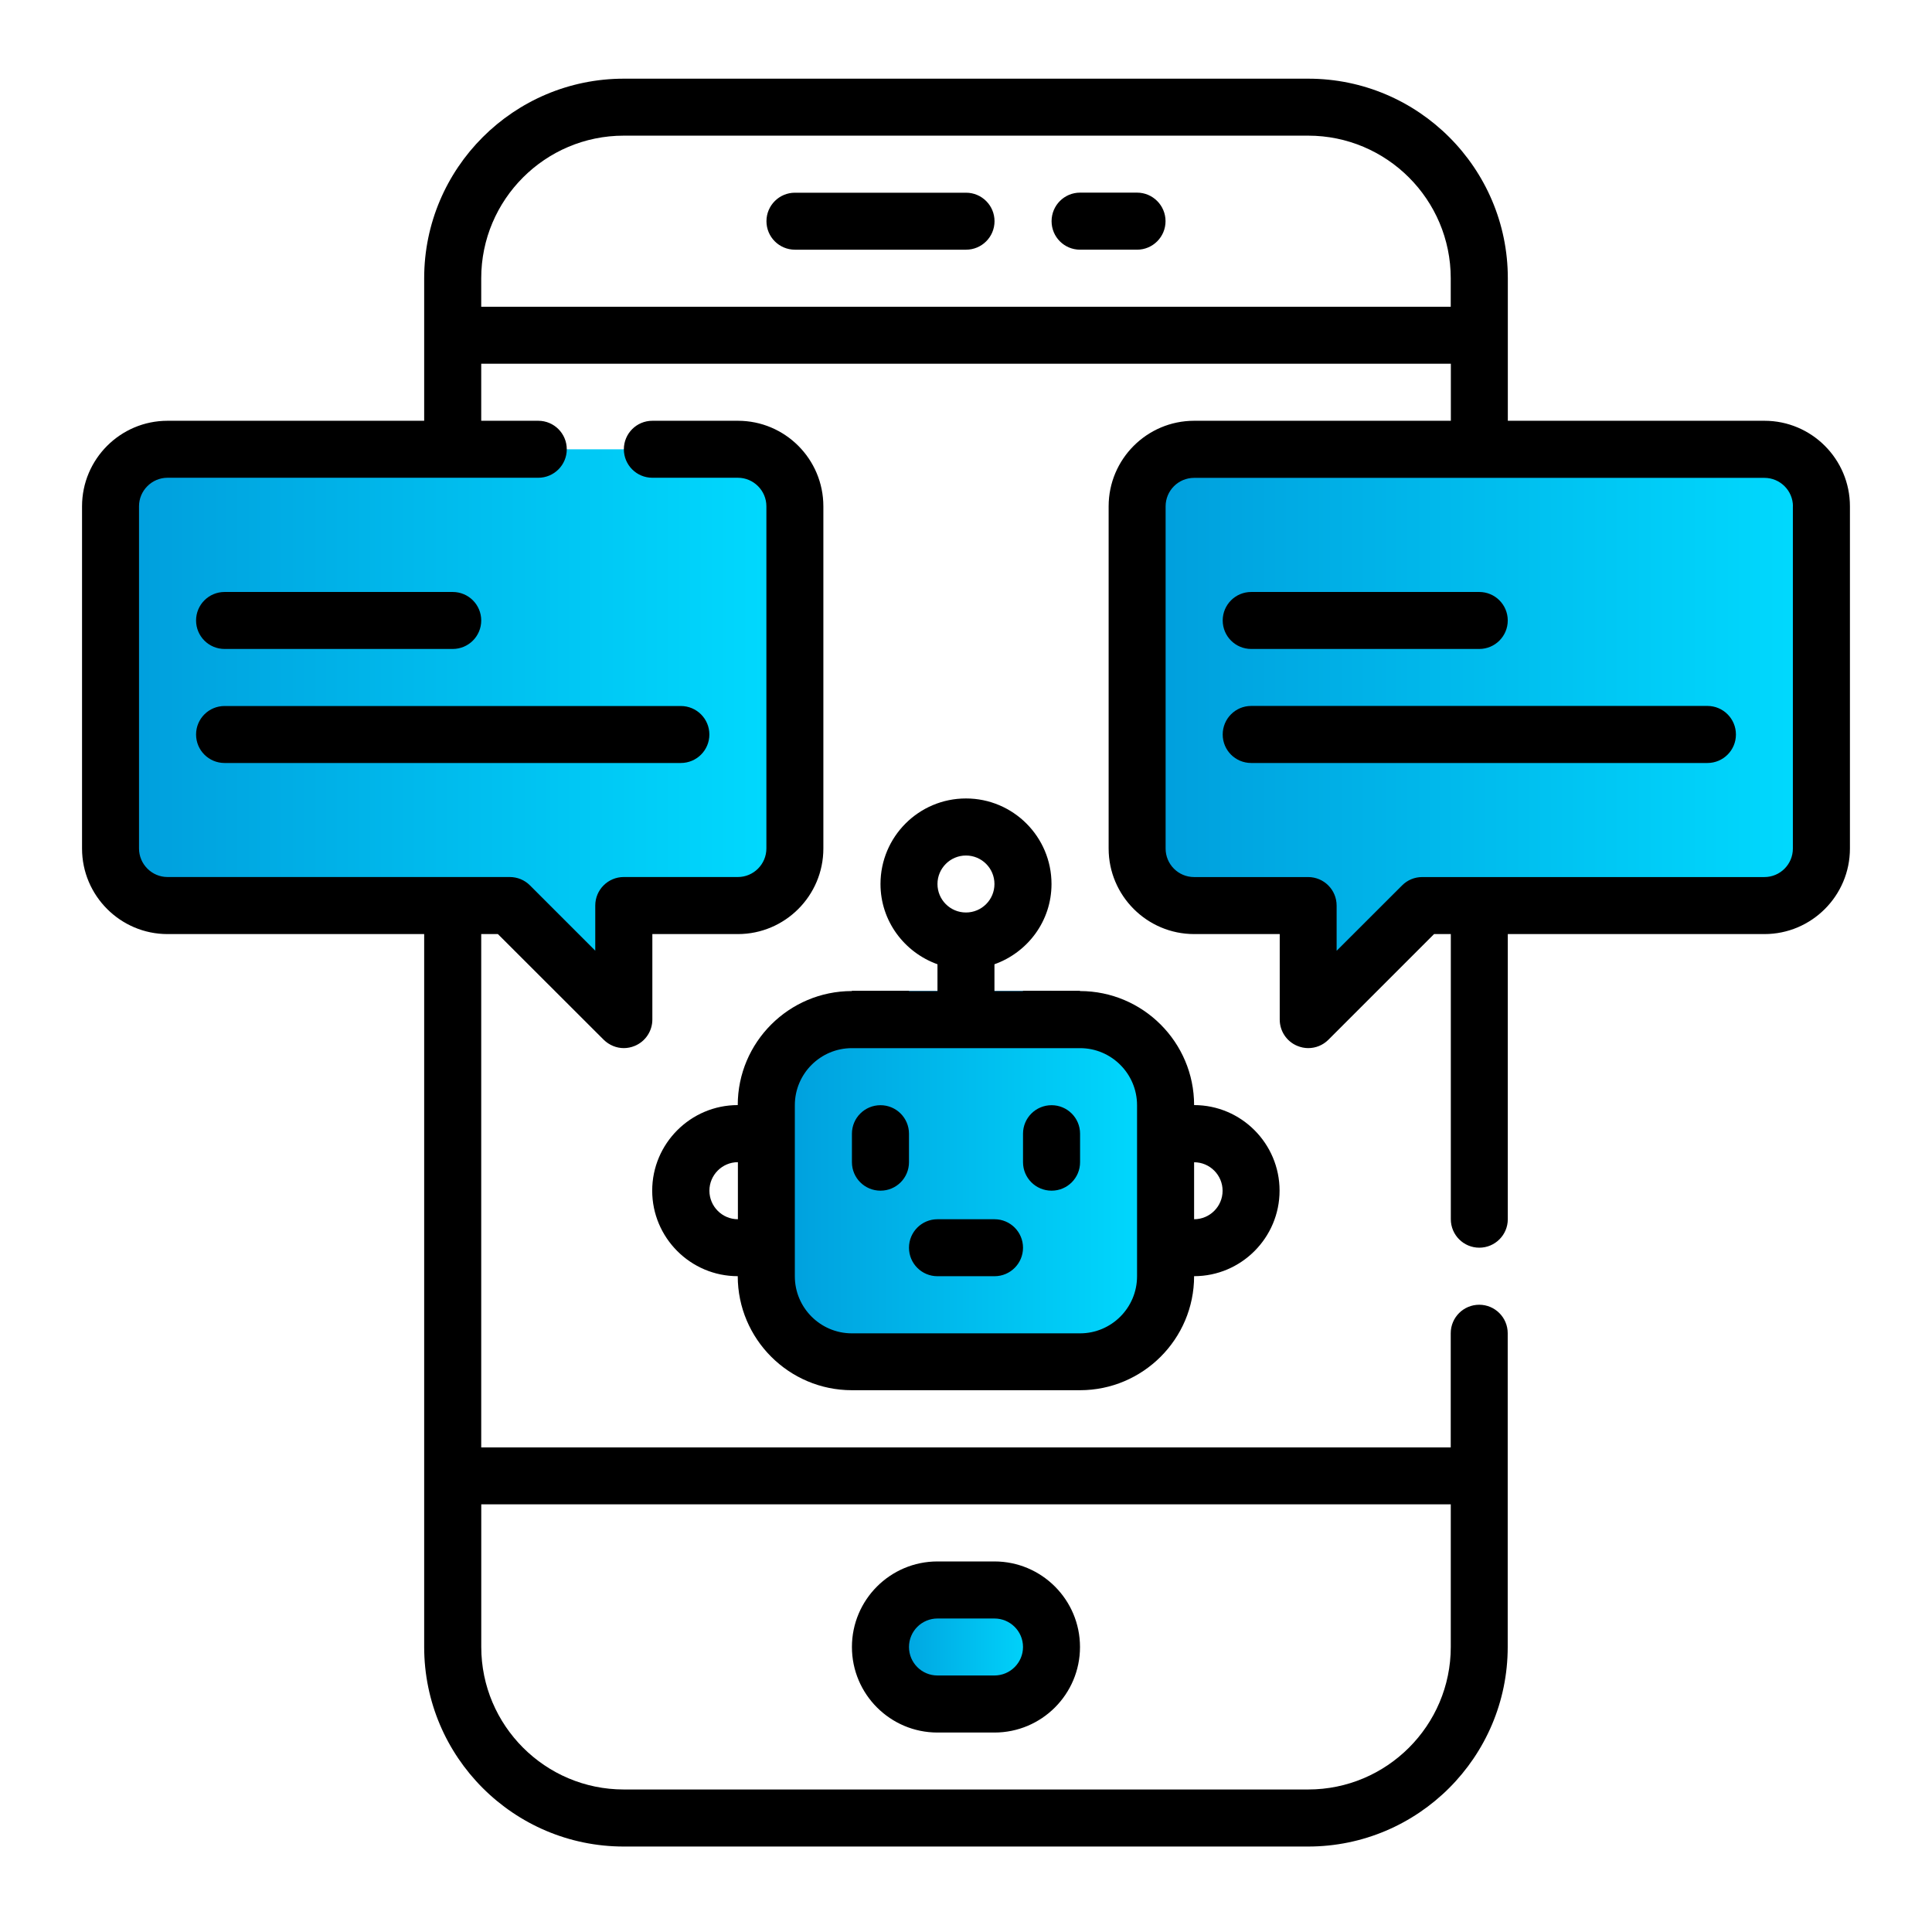
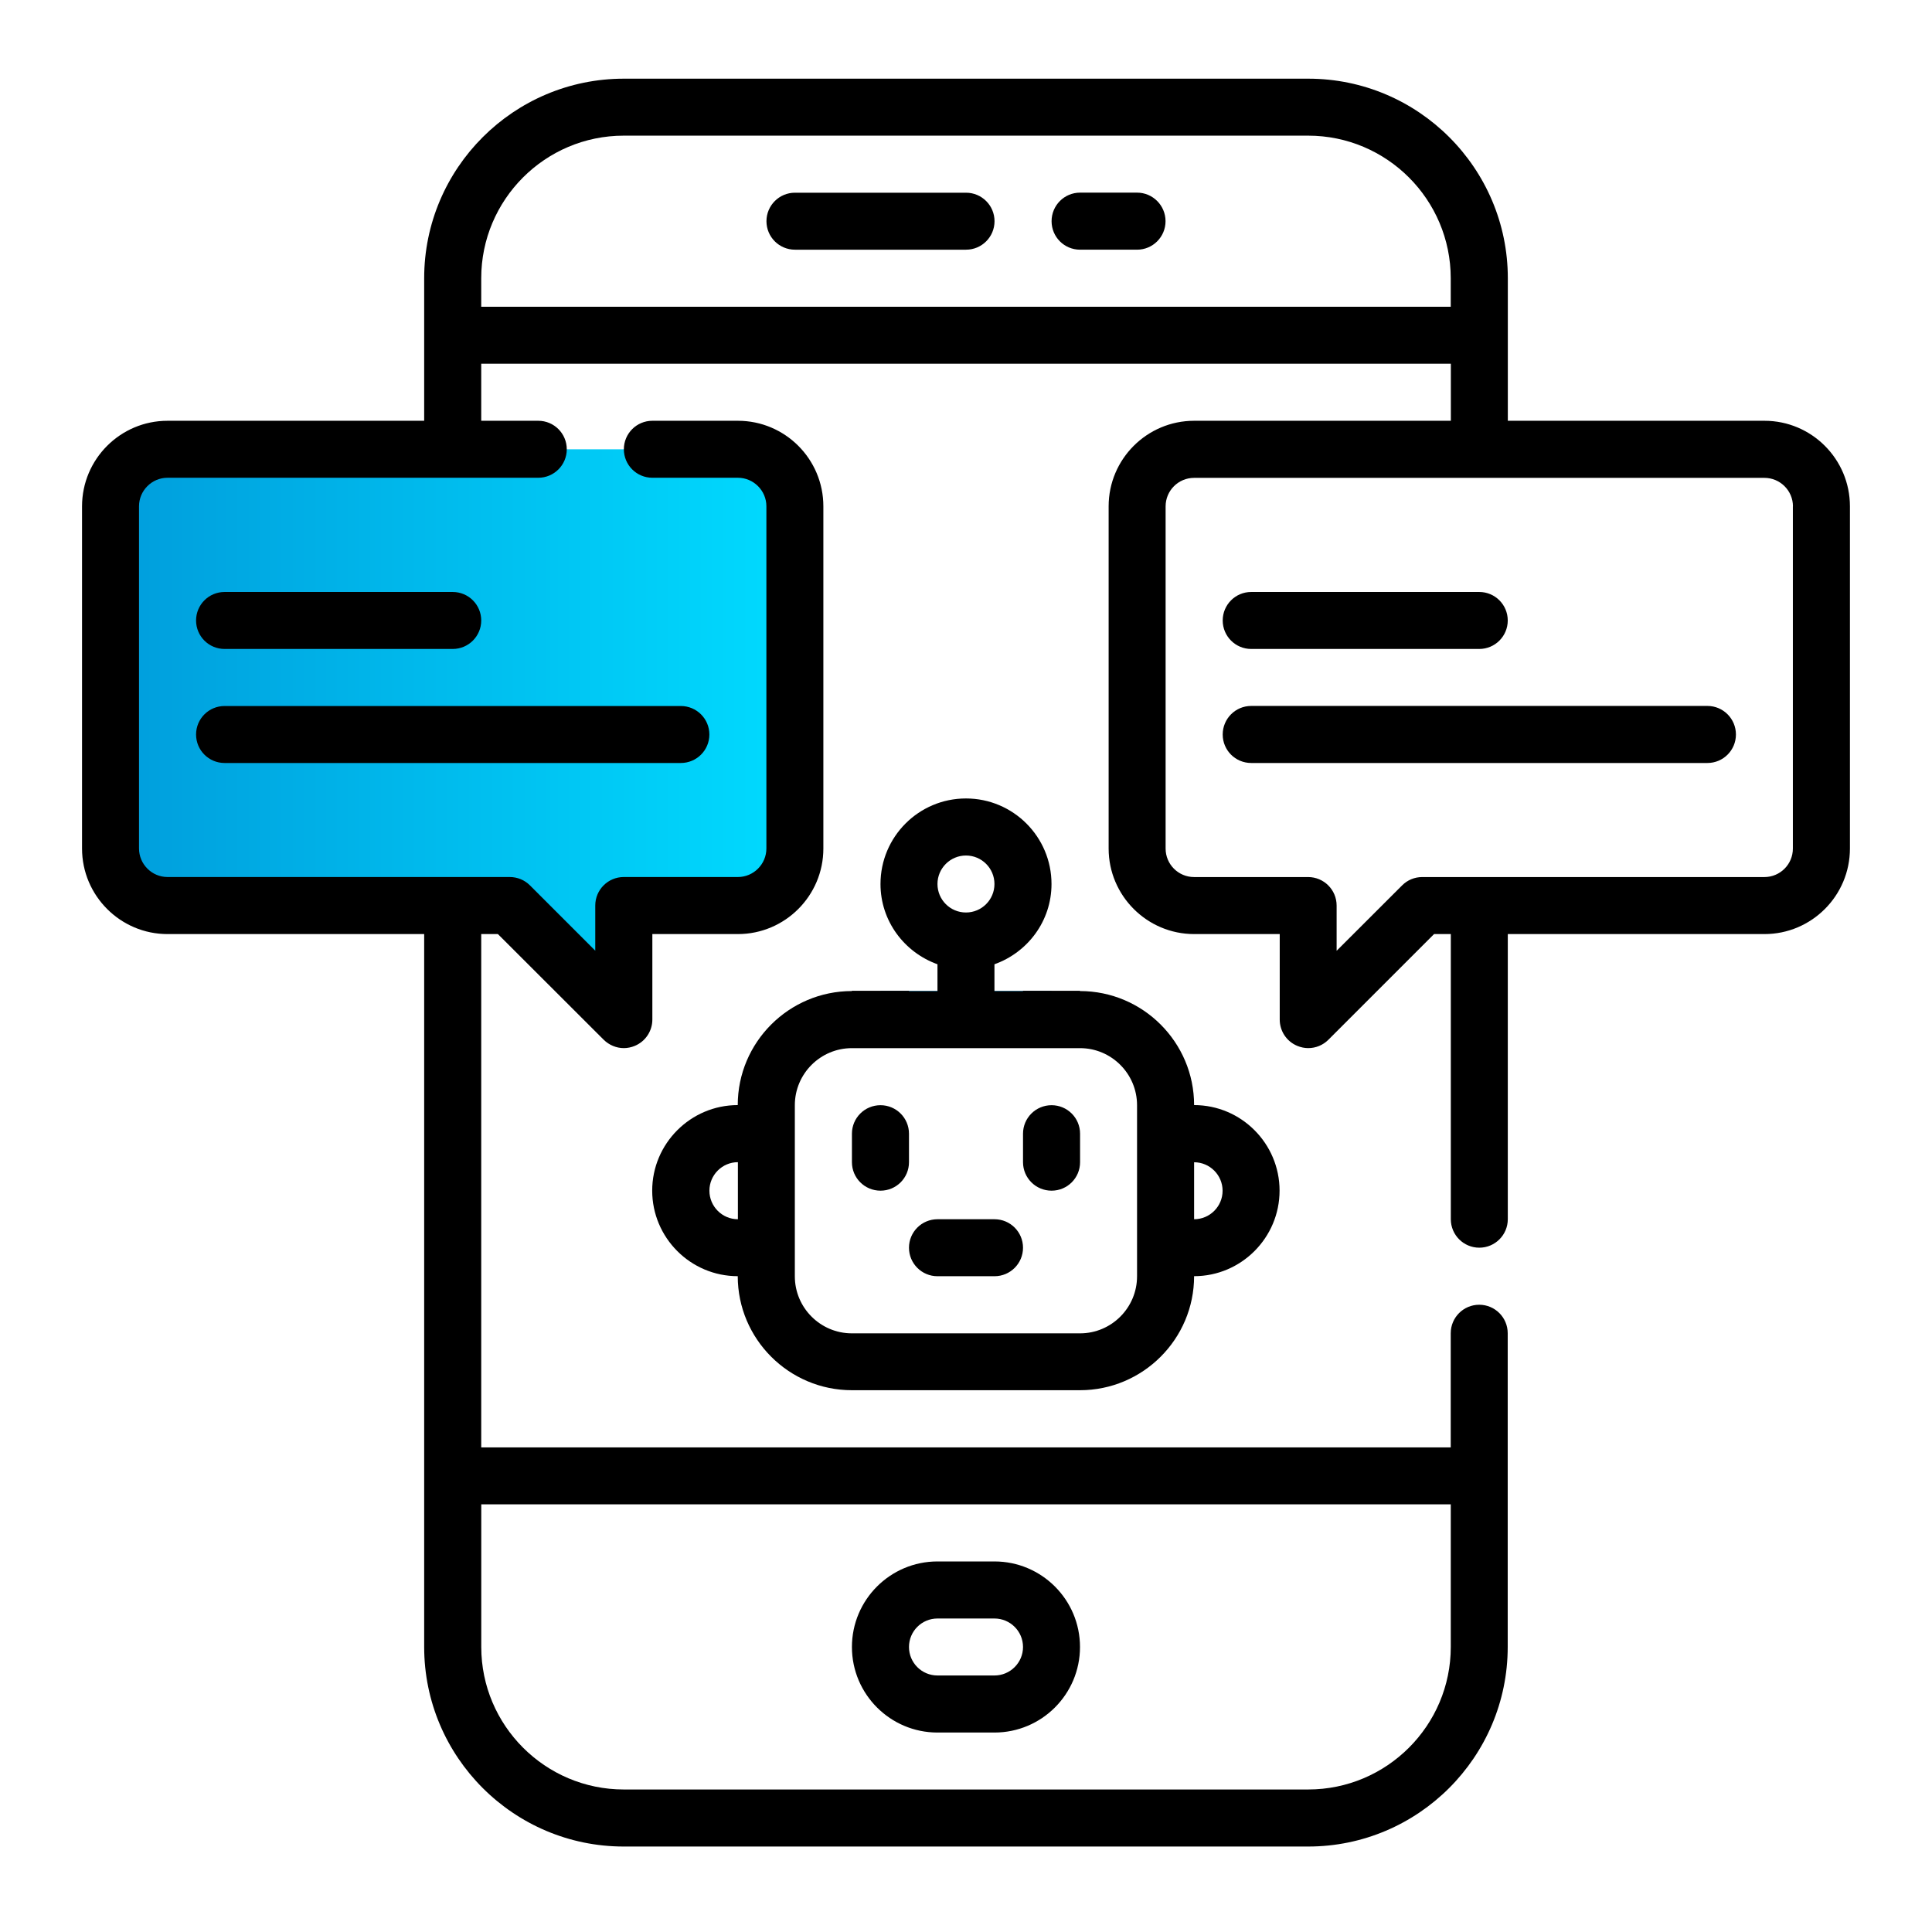
<svg xmlns="http://www.w3.org/2000/svg" xmlns:xlink="http://www.w3.org/1999/xlink" id="Layer_1" version="1.1" viewBox="0 0 512 512">
  <defs>
    <style>
      .st0 {
        fill: url(#linear-gradient2);
      }

      .st1 {
        fill: url(#linear-gradient1);
      }

      .st2 {
        fill: #34a3dc;
      }

      .st3 {
        fill: url(#linear-gradient3);
      }

      .st4 {
        fill: url(#linear-gradient);
      }
    </style>
    <linearGradient id="linear-gradient" x1="233.33" y1="436.47" x2="278.67" y2="436.47" gradientUnits="userSpaceOnUse">
      <stop offset="0" stop-color="#009ddc" />
      <stop offset="1" stop-color="#00dbff" />
    </linearGradient>
    <linearGradient id="linear-gradient1" x1="203.1" y1="315.56" x2="308.9" y2="315.56" xlink:href="#linear-gradient" />
    <linearGradient id="linear-gradient2" x1="301.34" y1="194.64" x2="482.71" y2="194.64" xlink:href="#linear-gradient" />
    <linearGradient id="linear-gradient3" x1="29.29" y1="194.64" x2="210.66" y2="194.64" xlink:href="#linear-gradient" />
  </defs>
  <g id="q">
    <g>
      <g>
-         <path class="st4" d="M248.44,421.36h15.11c8.34,0,15.11,6.77,15.11,15.11h0c0,8.34-6.77,15.11-15.11,15.11h-15.11c-8.34,0-15.11-6.77-15.11-15.11h0c0-8.34,6.77-15.11,15.11-15.11h0Z" />
-         <rect class="st1" x="203.1" y="270.21" width="105.8" height="90.69" rx="22.67" ry="22.67" />
-         <path class="st0" d="M301.34,224.87v-90.69c0-8.34,6.77-15.11,15.11-15.11h151.14c8.34,0,15.11,6.77,15.11,15.11v90.69c0,8.34-6.77,15.11-15.11,15.11h-90.69l-30.23,30.23v-30.23h-30.23c-8.34,0-15.11-6.77-15.11-15.11h0Z" />
        <path class="st3" d="M44.4,119.07c-8.34,0-15.11,6.77-15.11,15.11v90.69c0,8.34,6.77,15.11,15.11,15.11h90.69l30.23,30.23v-30.23h30.23c8.34,0,15.11-6.77,15.11-15.11v-90.69c0-8.34-6.77-15.11-15.11-15.11,0,0-151.14,0-151.14,0Z" />
        <rect class="st2" x="233.34" y="262.57" width="45.34" height="7.62" />
      </g>
      <path d="M452.49,187.08h-120.91c-4.17,0-7.55,3.38-7.55,7.57s3.38,7.55,7.55,7.55h120.91c4.17,0,7.55-3.38,7.55-7.55s-3.38-7.57-7.55-7.57ZM392.02,156.88h-60.44c-4.17,0-7.55,3.38-7.55,7.55s3.38,7.55,7.55,7.55h60.44c4.17,0,7.55-3.38,7.55-7.55s-3.38-7.55-7.55-7.55ZM180.42,187.1H59.51c-4.17,0-7.55,3.38-7.55,7.55s3.38,7.55,7.55,7.55h120.91c4.19,0,7.57-3.38,7.57-7.55s-3.38-7.55-7.57-7.55ZM119.98,156.88h-60.47c-4.17,0-7.55,3.38-7.55,7.55s3.38,7.55,7.55,7.55h60.47c4.17,0,7.55-3.38,7.55-7.55s-3.38-7.55-7.55-7.55ZM452.49,187.08h-120.91c-4.17,0-7.55,3.38-7.55,7.57s3.38,7.55,7.55,7.55h120.91c4.17,0,7.55-3.38,7.55-7.55s-3.38-7.57-7.55-7.57ZM331.58,171.98h60.44c4.17,0,7.55-3.38,7.55-7.55s-3.38-7.55-7.55-7.55h-60.44c-4.17,0-7.55,3.38-7.55,7.55s3.38,7.55,7.55,7.55ZM301.33,51.05h-15.1c-4.17,0-7.55,3.38-7.55,7.57s3.38,7.55,7.55,7.55h15.1c4.17,0,7.55-3.38,7.55-7.55s-3.38-7.57-7.55-7.57ZM256.01,51.07h-45.34c-4.17,0-7.55,3.38-7.55,7.55s3.38,7.55,7.55,7.55h45.34c4.17,0,7.55-3.38,7.55-7.55s-3.38-7.55-7.55-7.55ZM263.54,413.8h-15.1c-12.51,0-22.67,10.16-22.67,22.67s10.16,22.67,22.67,22.67h15.1c12.51,0,22.67-10.16,22.67-22.67s-10.16-22.67-22.67-22.67h0ZM263.54,444.02h-15.1c-4.17,0-7.55-3.38-7.55-7.55s3.38-7.55,7.55-7.55h15.1c4.17,0,7.57,3.38,7.57,7.55s-3.4,7.55-7.57,7.55ZM467.61,111.51h-68.02v-37.77c0-29.16-23.73-52.89-52.89-52.89h-181.37c-29.18,0-52.92,23.71-52.92,52.89v37.77H44.39c-12.48,0-22.65,10.16-22.65,22.67v90.69c0,12.48,10.16,22.67,22.65,22.67h68.02v188.92c0,29.16,23.73,52.89,52.89,52.89h181.37c29.16,0,52.89-23.73,52.89-52.89v-83.14c0-4.17-3.38-7.55-7.55-7.55s-7.55,3.38-7.55,7.55v30.25H127.53v-136.03h4.42l28.03,28c1.46,1.43,3.38,2.22,5.33,2.22.99,0,1.97-.2,2.91-.59,2.81-1.16,4.66-3.92,4.66-6.98v-22.65h22.67c12.48,0,22.65-10.16,22.65-22.67v-90.69c0-12.51-10.14-22.67-22.65-22.67h-22.67c-4.17,0-7.55,3.38-7.55,7.55s3.38,7.55,7.55,7.55h22.67c4.14,0,7.55,3.4,7.55,7.55v90.69c0,4.17-3.4,7.57-7.55,7.57h-30.25c-4.17,0-7.55,3.38-7.55,7.55v11.97l-17.32-17.32c-1.41-1.41-3.33-2.2-5.35-2.2H44.39c-4.14,0-7.55-3.4-7.55-7.57v-90.69c0-4.14,3.4-7.55,7.55-7.55h98.26c4.17,0,7.55-3.38,7.55-7.55s-3.38-7.55-7.55-7.55h-15.12v-15.12h256.96v15.12h-68.02c-12.51,0-22.67,10.16-22.67,22.67v90.69c0,12.48,10.16,22.67,22.67,22.67h22.67v22.65c0,3.06,1.83,5.82,4.66,6.98.94.39,1.92.59,2.89.59,1.97,0,3.9-.76,5.35-2.22l28-28h4.44v75.56c0,4.17,3.38,7.55,7.55,7.55s7.55-3.38,7.55-7.55v-75.56h68.02c12.48,0,22.65-10.16,22.65-22.67v-90.69c0-12.51-10.16-22.67-22.65-22.67h0ZM384.47,398.67v37.79c0,20.82-16.95,37.77-37.79,37.77h-181.37c-20.82,0-37.77-16.95-37.77-37.77v-37.79h256.94ZM384.47,81.29H127.53v-7.55c0-20.85,16.95-37.79,37.77-37.79h181.37c20.85,0,37.79,16.95,37.79,37.79v7.55h0ZM475.13,134.19v90.69c0,4.17-3.38,7.55-7.55,7.55h-90.69c-2,0-3.92.79-5.33,2.22l-17.34,17.32v-11.99c0-4.17-3.38-7.55-7.55-7.55h-30.22c-4.17,0-7.55-3.38-7.55-7.55v-90.69c0-4.17,3.38-7.55,7.55-7.55h151.15c4.14,0,7.55,3.38,7.55,7.55h-.02ZM452.49,187.08h-120.91c-4.17,0-7.55,3.38-7.55,7.57s3.38,7.55,7.55,7.55h120.91c4.17,0,7.55-3.38,7.55-7.55s-3.38-7.57-7.55-7.57ZM331.58,171.98h60.44c4.17,0,7.55-3.38,7.55-7.55s-3.38-7.55-7.55-7.55h-60.44c-4.17,0-7.55,3.38-7.55,7.55s3.38,7.55,7.55,7.55ZM301.33,51.05h-15.1c-4.17,0-7.55,3.38-7.55,7.57s3.38,7.55,7.55,7.55h15.1c4.17,0,7.55-3.38,7.55-7.55s-3.38-7.57-7.55-7.57ZM248.44,459.14h15.1c12.51,0,22.67-10.16,22.67-22.67s-10.16-22.67-22.67-22.67h-15.1c-12.51,0-22.67,10.16-22.67,22.67s10.16,22.67,22.67,22.67h0ZM271.11,436.47c0,4.17-3.4,7.55-7.57,7.55h-15.1c-4.17,0-7.55-3.38-7.55-7.55s3.38-7.55,7.55-7.55h15.1c4.17,0,7.57,3.38,7.57,7.55ZM256.01,51.07h-45.34c-4.17,0-7.55,3.38-7.55,7.55s3.38,7.55,7.55,7.55h45.34c4.17,0,7.55-3.38,7.55-7.55s-3.38-7.55-7.55-7.55ZM263.56,323.11h-15.12c-4.17,0-7.55,3.38-7.55,7.55s3.38,7.55,7.55,7.55h15.12c4.17,0,7.55-3.38,7.55-7.55s-3.38-7.55-7.55-7.55ZM278.68,292.89c-4.19,0-7.57,3.38-7.57,7.55v7.55c0,4.17,3.38,7.55,7.57,7.55s7.55-3.38,7.55-7.55v-7.55c0-4.17-3.38-7.55-7.55-7.55ZM233.34,292.89c-4.19,0-7.57,3.38-7.57,7.55v7.55c0,4.17,3.38,7.55,7.57,7.55s7.55-3.38,7.55-7.55v-7.55c0-4.17-3.38-7.55-7.55-7.55ZM278.68,292.89c-4.19,0-7.57,3.38-7.57,7.55v7.55c0,4.17,3.38,7.55,7.57,7.55s7.55-3.38,7.55-7.55v-7.55c0-4.17-3.38-7.55-7.55-7.55ZM263.56,323.11h-15.12c-4.17,0-7.55,3.38-7.55,7.55s3.38,7.55,7.55,7.55h15.12c4.17,0,7.55-3.38,7.55-7.55s-3.38-7.55-7.55-7.55ZM240.89,300.44c0-4.17-3.38-7.55-7.55-7.55s-7.57,3.38-7.57,7.55v7.55c0,4.17,3.38,7.55,7.57,7.55s7.55-3.38,7.55-7.55v-7.55ZM316.45,292.86c0-16.65-13.57-30.22-30.25-30.22v-.07h-15.1v.1h-30.22v-.1h-15.12v.07c-16.68,0-30.25,13.57-30.25,30.22-12.48,0-22.67,10.19-22.67,22.67s10.16,22.67,22.67,22.67c0,16.65,13.57,30.22,30.25,30.22h60.44c16.68,0,30.25-13.57,30.25-30.22,12.48,0,22.65-10.19,22.65-22.67s-10.16-22.67-22.65-22.67ZM316.45,323.11v-15.1c4.17,0,7.55,3.4,7.55,7.55s-3.38,7.55-7.55,7.55h0ZM301.33,338.23c0,8.34-6.78,15.12-15.1,15.12h-60.47c-8.34,0-15.12-6.78-15.12-15.12v-45.34c0-8.34,6.78-15.12,15.12-15.12h60.47c8.31,0,15.1,6.78,15.1,15.12v45.34ZM188,315.54c0-4.14,3.38-7.55,7.55-7.55v15.12c-4.17,0-7.55-3.4-7.55-7.57h0ZM278.68,292.89c-4.19,0-7.57,3.38-7.57,7.55v7.55c0,4.17,3.38,7.55,7.57,7.55s7.55-3.38,7.55-7.55v-7.55c0-4.17-3.38-7.55-7.55-7.55ZM248.44,255.54v9.97h15.1v-9.97c8.78-3.13,15.12-11.42,15.12-21.27,0-12.51-10.16-22.67-22.67-22.67s-22.65,10.16-22.65,22.67c0,9.84,6.34,18.13,15.1,21.27ZM255.99,226.72c4.17,0,7.55,3.38,7.55,7.55s-3.38,7.55-7.55,7.55-7.55-3.38-7.55-7.55,3.4-7.55,7.55-7.55ZM263.56,323.11h-15.12c-4.17,0-7.55,3.38-7.55,7.55s3.38,7.55,7.55,7.55h15.12c4.17,0,7.55-3.38,7.55-7.55s-3.38-7.55-7.55-7.55ZM240.89,300.44c0-4.17-3.38-7.55-7.55-7.55s-7.57,3.38-7.57,7.55v7.55c0,4.17,3.38,7.55,7.57,7.55s7.55-3.38,7.55-7.55v-7.55ZM263.54,413.8h-15.1c-12.51,0-22.67,10.16-22.67,22.67s10.16,22.67,22.67,22.67h15.1c12.51,0,22.67-10.16,22.67-22.67s-10.16-22.67-22.67-22.67h0ZM263.54,444.02h-15.1c-4.17,0-7.55-3.38-7.55-7.55s3.38-7.55,7.55-7.55h15.1c4.17,0,7.57,3.38,7.57,7.55s-3.4,7.55-7.57,7.55ZM301.33,51.05h-15.1c-4.17,0-7.55,3.38-7.55,7.57s3.38,7.55,7.55,7.55h15.1c4.17,0,7.55-3.38,7.55-7.55s-3.38-7.57-7.55-7.57ZM256.01,51.07h-45.34c-4.17,0-7.55,3.38-7.55,7.55s3.38,7.55,7.55,7.55h45.34c4.17,0,7.55-3.38,7.55-7.55s-3.38-7.55-7.55-7.55Z" />
    </g>
  </g>
</svg>